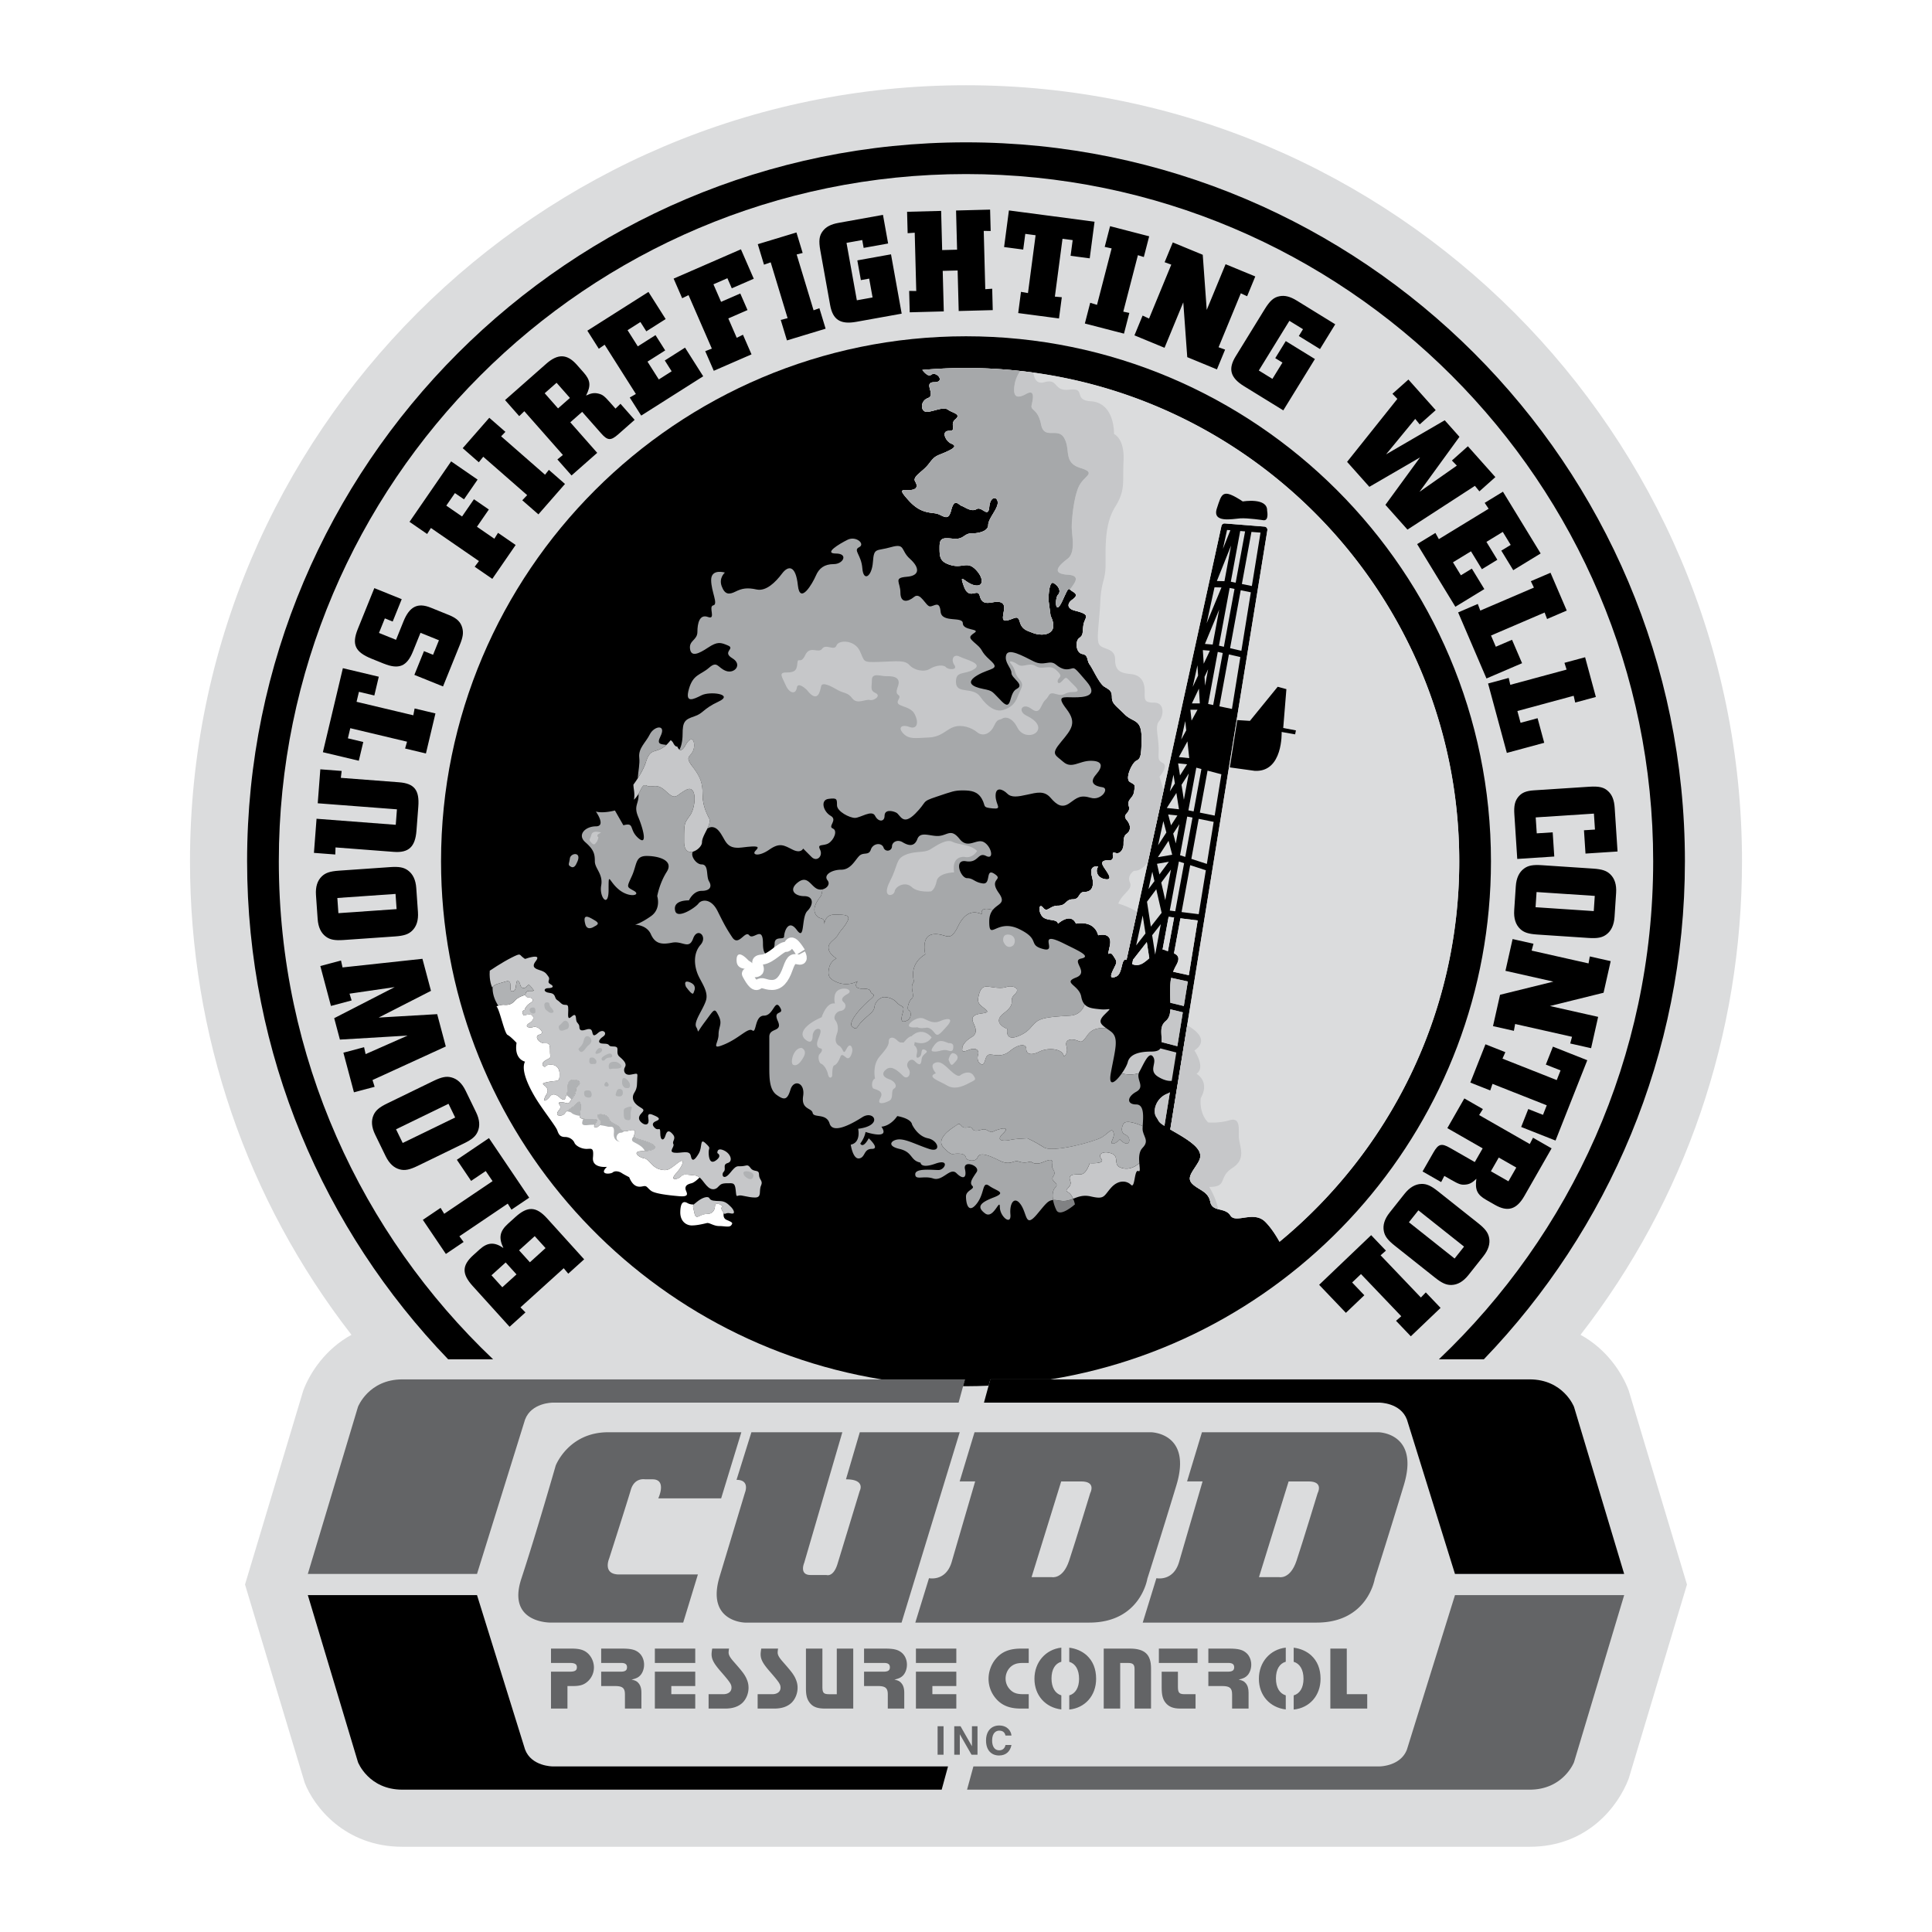
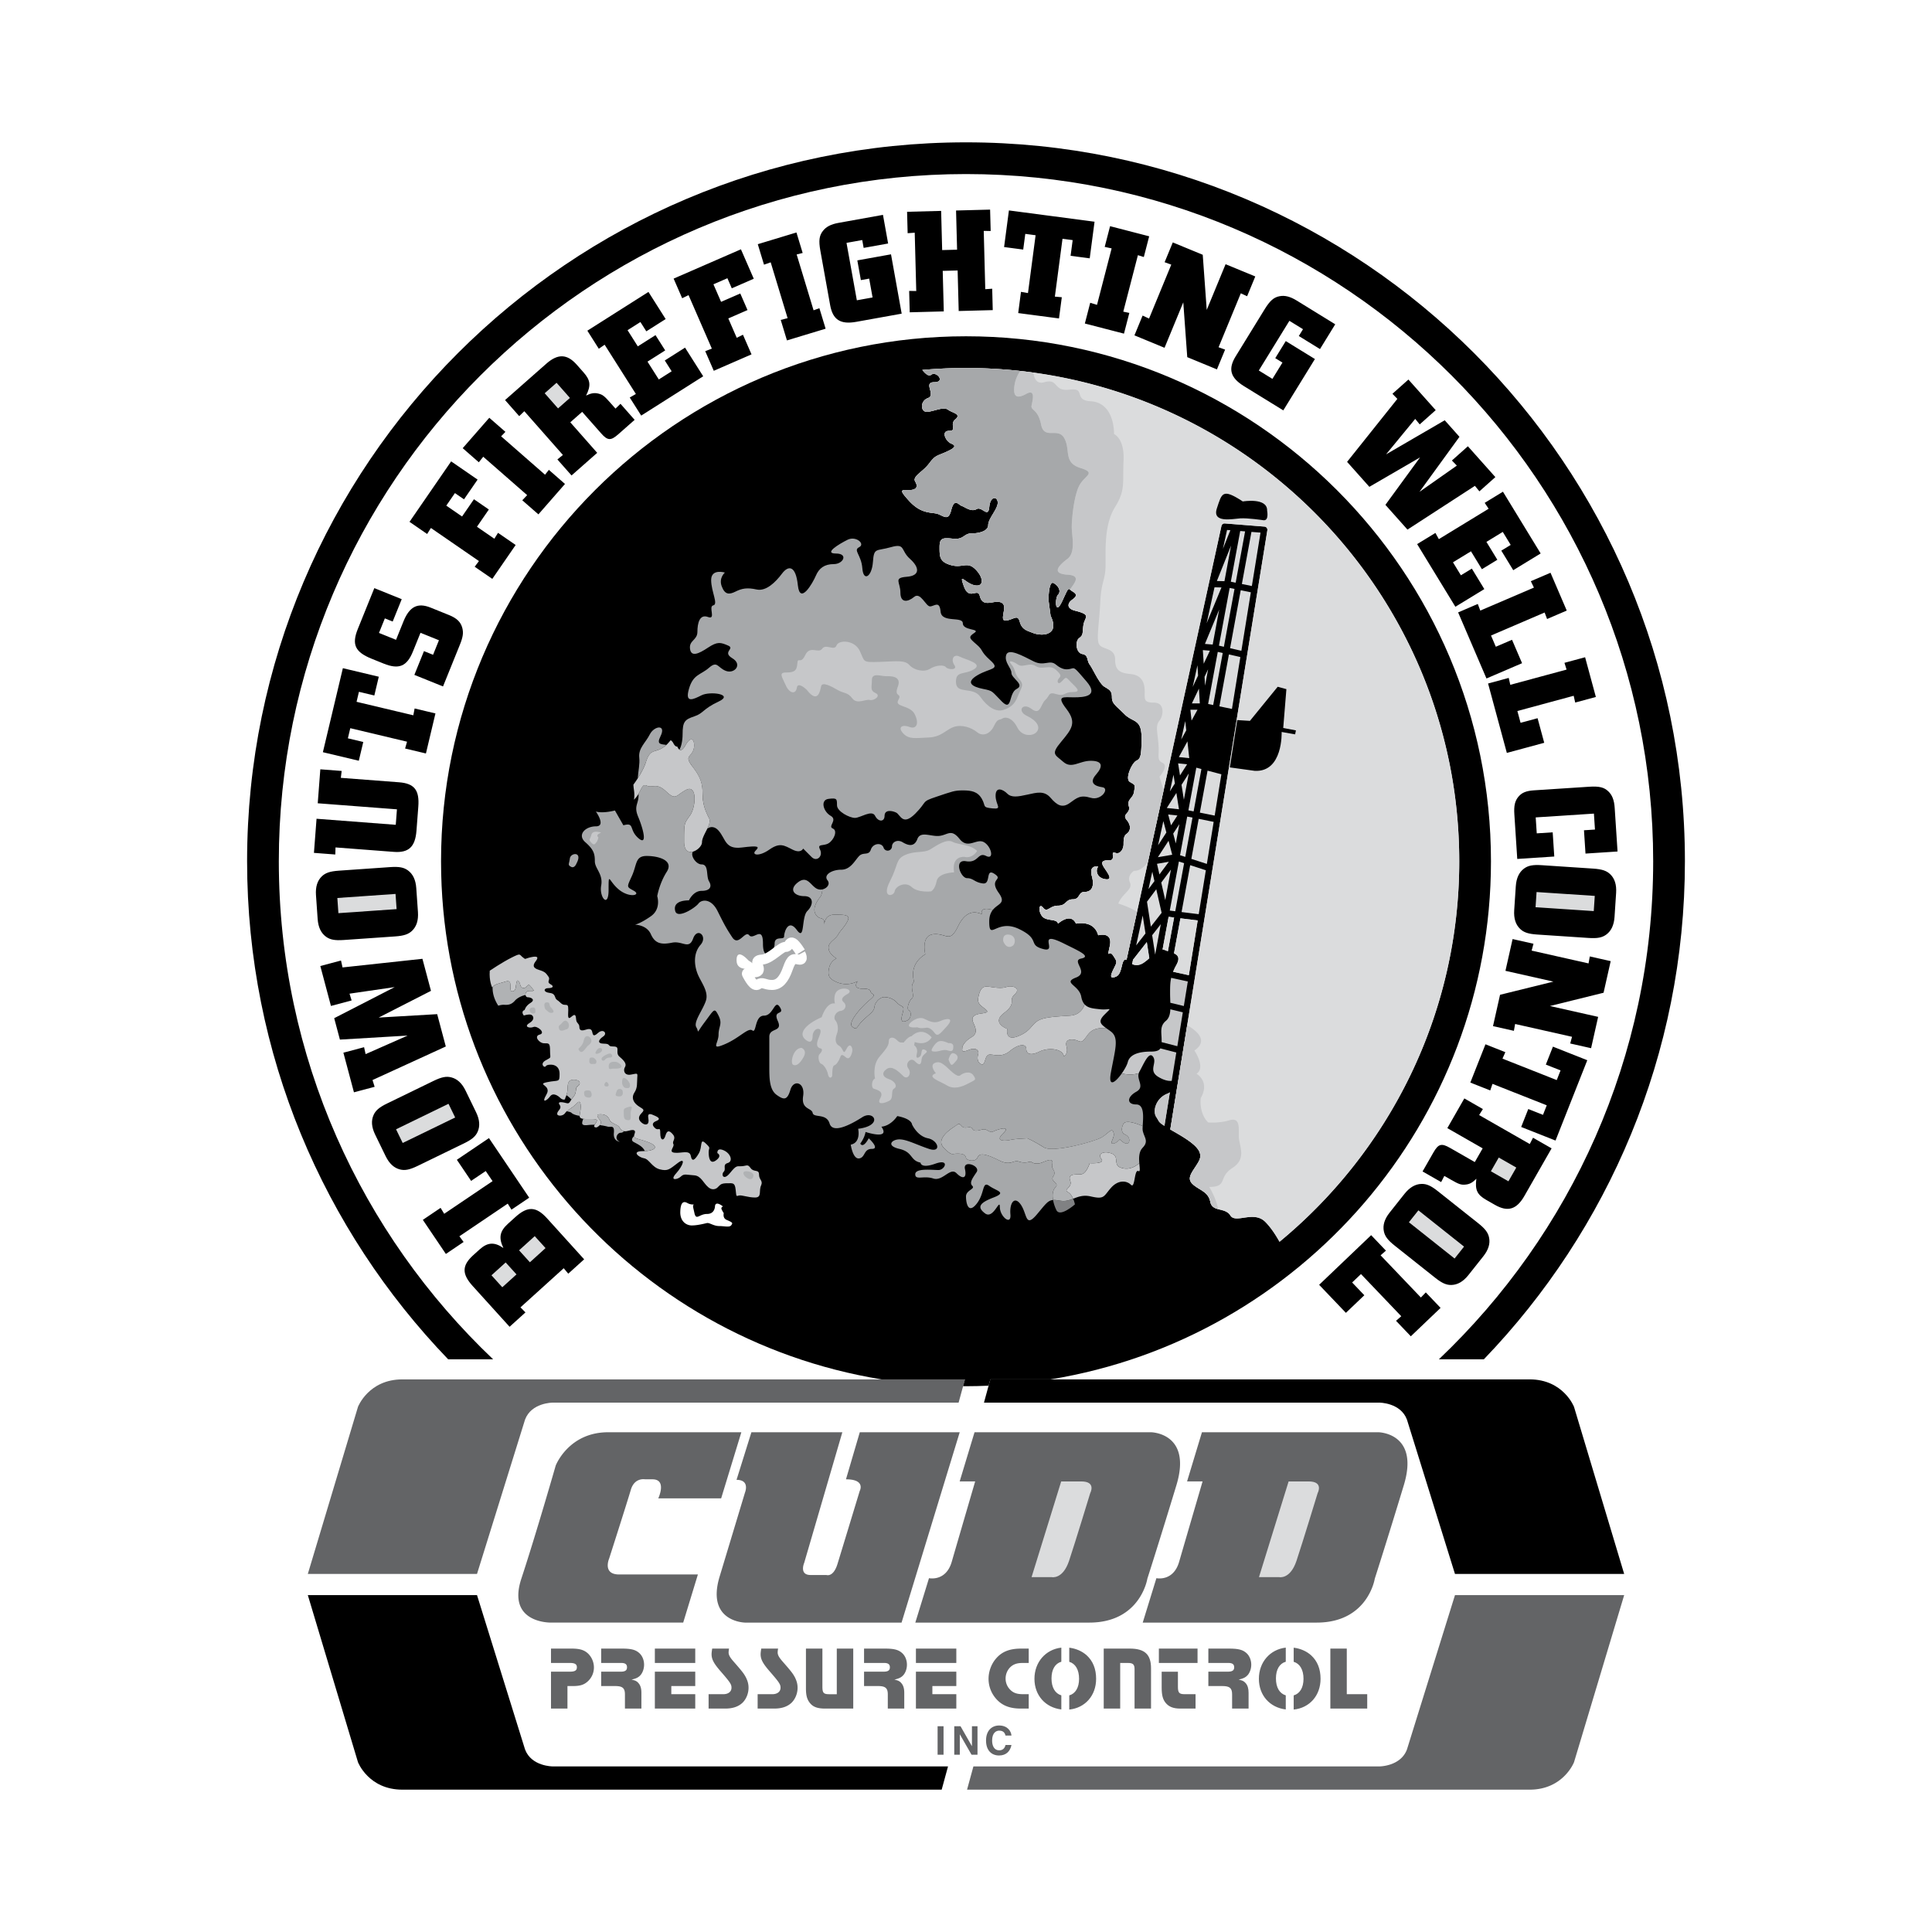
<svg xmlns="http://www.w3.org/2000/svg" width="2500" height="2500" viewBox="0 0 192.756 192.756">
  <path fill-rule="evenodd" clip-rule="evenodd" fill="#fff" d="M0 0h192.756v192.756H0V0z" />
-   <path d="M162.496 138.727c-.684-1.811-2.229-4.143-4.807-5.553 10.455-13.475 16.111-29.889 16.111-47.248 0-42.69-34.732-77.422-77.423-77.422-42.69 0-77.422 34.731-77.422 77.422 0 17.359 5.656 33.773 16.11 47.248-2.578 1.41-4.122 3.742-4.807 5.553l-5.813 19.361s5.843 19.449 5.952 19.77c.914 2.375 3.995 6.395 9.749 6.395h112.463c5.754 0 8.834-4.02 9.887-6.801l5.814-19.363-5.814-19.362z" fill-rule="evenodd" clip-rule="evenodd" fill="#dbdcdd" />
  <path d="M49.197 135.617c-13.159-12.5-21.379-30.152-21.379-49.691 0-37.804 30.756-68.56 68.56-68.56s68.56 30.756 68.56 68.56c0 19.539-8.221 37.191-21.379 49.691h4.486c12.412-12.9 20.059-30.418 20.059-49.691 0-39.549-32.176-71.725-71.726-71.725-39.549 0-71.725 32.176-71.725 71.725 0 19.273 7.646 36.791 20.059 49.691h4.485zM152.609 137.621H98.804l-.633 2.32h39.457s2.109 0 2.742 1.689l4.793 15.402h16.881l-5.004-16.67c.001.001-1.056-2.741-4.431-2.741z" fill-rule="evenodd" clip-rule="evenodd" />
  <path d="M140.371 174.547c-.633 1.688-2.742 1.688-2.742 1.688H97.117l-.634 2.32h56.126c3.375 0 4.432-2.742 4.432-2.742l5.004-16.67h-16.881l-4.793 15.404zM61.774 157.086c-1.688 0-1.002-1.582-1.002-1.582s1.793-5.592 2.163-6.857c.369-1.266 1.424-1.055 1.424-1.055h.738c1.477 0 .58 1.898.58 1.898h6.273l2.015-6.594H60.672c-3.95 0-5.229 3.322-5.229 3.322s-1.951 6.805-3.429 11.289c-1.477 4.484 2.961 4.379 2.961 4.379h13.188l1.466-4.801-7.855.001zM89.949 161.887H74.335s-3.91-.053-2.539-4.59c1.372-4.537 2.532-8.387 2.532-8.387s.527-1.266-.844-1.266l1.483-4.748h9.073l-3.805 13.029s-.527 1.213.633 1.213h1.583s.686.264 1.107-1.107 2.216-7.279 2.216-7.279.633-1.16-1.372-1.16l1.378-4.695h9.97l-5.801 18.99zM114.84 142.896H97.229l-1.483 4.906h1.546c-.553 1.895-1.882 6.445-2.337 8.018-.58 2.004-2.269 1.635-2.269 1.635l-1.365 4.432h17.355c5.115 0 5.795-4.379 5.795-4.379s1.318-4.113 2.902-9.336c1.582-5.223-2.533-5.276-2.533-5.276zM137.529 142.896h-17.611l-1.484 4.906h1.547c-.553 1.895-1.883 6.445-2.338 8.018-.58 2.004-2.268 1.635-2.268 1.635l-1.365 4.432h17.354c5.117 0 5.797-4.379 5.797-4.379s1.318-4.113 2.9-9.336c1.584-5.223-2.532-5.276-2.532-5.276zM57.013 164.48c.793 0 1.231.125 1.607.449.394.35.636.887.636 1.434a1.87 1.87 0 0 1-.636 1.408c-.376.332-.761.447-1.472.447h-.533v2.246h-1.642v-3.68h1.859c.524 0 .723-.117.723-.439 0-.305-.199-.432-.705-.432h-1.877v-1.434h2.04v.001zM62.037 164.48c.951 0 1.39.117 1.766.467.286.268.457.689.457 1.139 0 .395-.134.779-.348 1.031-.215.242-.439.35-.906.457.368.08.539.16.7.357.197.225.287.539.287.953v1.58H62.35v-1.41c0-.629-.233-.836-.978-.836H59.98v-1.434h1.939c.449 0 .638-.125.638-.439 0-.297-.179-.432-.575-.432H59.98v-1.434h2.057v.001zM69.365 168.219h-2.388v.812h2.388v1.434h-4.03v-3.68h4.03v1.434zM69.365 165.914h-4.03v-1.434h4.03v1.434zM72.738 164.48a2.296 2.296 0 0 0-.045.375c0 .262.125.494.511.934.842.961 1.012 1.186 1.209 1.553.188.377.269.684.269 1.051 0 .557-.224 1.113-.591 1.48-.412.395-.976.592-1.737.592h-1.657v-1.434h1.46c.501 0 .824-.252.824-.646 0-.342-.125-.531-1.083-1.635-.68-.781-.904-1.203-.904-1.705 0-.135.026-.342.062-.564h1.682v-.001zM77.631 164.48a2.393 2.393 0 0 0-.044.375c0 .262.125.494.51.934.842.961 1.012 1.186 1.209 1.553.188.377.269.684.269 1.051 0 .557-.224 1.113-.591 1.48-.412.395-.976.592-1.737.592H75.59v-1.434h1.46c.501 0 .824-.252.824-.646 0-.342-.125-.531-1.083-1.635-.681-.781-.904-1.203-.904-1.705 0-.135.027-.342.062-.564h1.682v-.001zM85.127 170.465h-2.796c-.755 0-1.195-.152-1.518-.547-.287-.35-.404-.754-.404-1.453v-3.984h1.642v3.797c0 .619.117.754.686.754h.749v-4.551h1.642v5.984h-.001zM88.263 164.48c.951 0 1.39.117 1.765.467.287.268.457.689.457 1.139 0 .395-.134.779-.348 1.031-.215.242-.439.35-.906.457.368.08.538.16.7.357.197.225.287.539.287.953v1.58h-1.642v-1.41c0-.629-.233-.836-.977-.836h-1.392v-1.434h1.939c.449 0 .638-.125.638-.439 0-.297-.18-.432-.575-.432h-2.002v-1.434h2.056v.001zM95.412 168.219h-2.389v.812h2.389v1.434h-4.03v-3.68h4.03v1.434zM95.412 165.914h-4.03v-1.434h4.03v1.434zM102.635 165.914h-.611c-.574 0-.941.135-1.256.449a1.601 1.601 0 0 0-.439 1.113c0 .404.152.781.422 1.068.332.359.699.486 1.346.486h.539v1.434h-.809c-1.113 0-1.902-.322-2.492-1.031a3 3 0 0 1-.707-1.939c0-.709.26-1.436.707-1.975.6-.725 1.371-1.039 2.555-1.039h.746v1.434h-.001z" fill-rule="evenodd" clip-rule="evenodd" fill="#636466" />
  <path d="M112.719 164.48c1.49 0 2.119.582 2.119 1.965v4.02h-1.643v-3.939c0-.459-.162-.611-.648-.611h-.785v4.551h-1.643v-5.984h2.6v-.002zM117.521 168.275c0 .621.125.756.701.756h1.059v1.434h-1.525c-.699 0-1.148-.18-1.471-.584-.277-.35-.385-.77-.385-1.523v-1.572h1.621v1.489zM119.479 165.914h-3.858v-1.434h3.858v1.434zM122.615 164.48c.951 0 1.389.117 1.766.467.285.268.457.689.457 1.139 0 .395-.135.779-.348 1.031-.217.242-.441.35-.906.457.367.08.537.16.699.357.197.225.287.539.287.953v1.58h-1.643v-1.41c0-.629-.232-.836-.977-.836h-1.393v-1.434h1.939c.449 0 .639-.125.639-.439 0-.297-.18-.432-.576-.432h-2.002v-1.434h2.058v.001zM134.369 169.031h2.039v1.434h-3.679v-5.985h1.64v4.551zM105.889 169.146c-.617-.182-.98-.785-.98-1.688 0-.9.363-1.494.98-1.666v-1.408c-1.564.178-2.682 1.447-2.682 3.109 0 1.654 1.094 2.869 2.682 3.059v-1.406zM108.42 165.152c-.461-.416-1.078-.682-1.74-.762v1.408c.615.182.979.787.979 1.695 0 .885-.367 1.482-.979 1.656v1.414c1.582-.16 2.68-1.396 2.68-3.07-.001-.985-.313-1.766-.94-2.341zM128.281 169.146c-.617-.182-.98-.785-.98-1.688 0-.9.363-1.494.98-1.666v-1.408c-1.564.178-2.682 1.447-2.682 3.109 0 1.654 1.094 2.869 2.682 3.059v-1.406zM130.812 165.152c-.461-.416-1.078-.682-1.74-.762v1.408c.615.182.979.787.979 1.695 0 .885-.367 1.482-.979 1.656v1.414c1.582-.16 2.68-1.396 2.68-3.07 0-.985-.314-1.766-.94-2.341zM94.138 175.07h-.594v-2.843h.594v2.843zM96.971 172.227h.554v2.843h-.594l-1.163-2.027h-.008v2.027h-.554v-2.843h.626l1.131 1.98h.008v-1.98zM100.32 173.158c-.047-.172-.139-.492-.631-.492-.285 0-.705.191-.705.994 0 .51.203.971.705.971.33 0 .559-.188.631-.535h.594c-.119.617-.523 1.049-1.236 1.049-.756 0-1.301-.512-1.301-1.492 0-.994.576-1.5 1.309-1.5.852 0 1.197.586 1.229 1.006h-.595v-.001zM46.709 137.621h-6.563c-3.376 0-4.431 2.742-4.431 2.742l-5.004 16.67h16.88l4.794-15.402c.633-1.689 2.743-1.689 2.743-1.689H95.64l.633-2.32H46.709v-.001z" fill-rule="evenodd" clip-rule="evenodd" fill="#636466" />
  <path d="M52.385 174.547l-4.794-15.404h-16.88l5.004 16.67s1.055 2.742 4.431 2.742h53.805l.633-2.32H55.127c0-.001-2.109-.001-2.742-1.688zM58.281 125.643l-3.694-4.082c-1.09-1.203-1.939-1.246-3.166-.137l-.736.666c-.825.748-.954 1.391-.462 2.426-.885-.619-1.579-.578-2.371.139l-.636.574c-1.138 1.029-1.147 1.871-.058 3.074l3.684 4.07 1.583-1.432-.497-.506 4.315-3.904.452.545 1.586-1.433zM51.029 120.689l-.371-.603-4.824 3.258.42.568-1.769 1.195-2.298-3.402 1.77-1.195.362.59 4.824-3.256-.682-1.01-1.459.984-1.421-2.107 3.203-2.162 4.014 5.945-1.769 1.195zM38.474 115.348c.362.744.841 1.182 1.431 1.328.496.127.968.031 1.767-.355l4.613-2.242c.798-.389 1.165-.699 1.372-1.168.248-.557.202-1.203-.16-1.945l-1.045-2.152c-.362-.744-.841-1.18-1.432-1.326-.496-.127-.968-.031-1.767.355l-4.612 2.242c-.798.387-1.165.699-1.372 1.168-.249.555-.202 1.201.159 1.945l1.046 2.15zM37.166 107.756l.211.676-2.064.548-1.053-3.953 2.064-.548.153.691 4.192-1.85-6.757.401-.569-2.137 6.037-3.102-4.509.657.211.675-2.064.549-1.06-3.982 2.063-.549.153.689 7.972-.861.852 3.197-5.22 2.666 5.839-.341.86 3.226-7.311 3.348zM31.692 91.689c.058.825.339 1.408.832 1.766.413.303.886.39 1.771.329l5.116-.356c.885-.062 1.342-.214 1.709-.571.438-.422.636-1.039.579-1.865l-.167-2.385c-.057-.825-.339-1.409-.832-1.767-.413-.303-.886-.391-1.771-.329l-5.116.356c-.885.062-1.342.214-1.709.571-.438.422-.636 1.04-.579 1.865l.167 2.386zM33.452 85.254l-2.13-.163.26-3.404 7.903.604.118-1.544-7.903-.604.259-3.389 2.129.163-.083.688 5.804.443c1.53.117 2.053.775 1.925 2.44l-.182 2.384c-.124 1.62-.774 2.234-2.274 2.119l-5.803-.443-.023.706zM40.417 74.68l.193-.681-5.662-1.347-.24 1.01 1.536.365-.446 1.873-3.584-.853 1.994-8.383 3.584.852-.445 1.873-1.536-.366-.237.996 5.662 1.346.131-.68 2.078.494-.95 3.995-2.078-.494zM41.342 67.333l.958-2.371.907.366.586-1.45-1.84-.744-.75 1.854c-.608 1.506-1.405 1.833-2.939 1.213l-1.186-.479c-1.659-.671-2.003-1.426-1.377-2.974l1.646-4.072 2.733 1.104-.902 2.231-.781-.315-.586 1.451 1.701.688.744-1.841c.598-1.479 1.415-1.895 2.711-1.371l1.84.744c.781.316 1.162.697 1.316 1.278.127.489.073.905-.237 1.672l-1.685 4.169-2.859-1.153zM47.359 56.543l.426-.565-4.793-3.301-.376.599-1.759-1.212 4.154-6.032 2.639 1.818-1.357 1.969-.904-.623-.862 1.251 1.573 1.084 1.186-1.722 1.486 1.024-1.186 1.721 1.735 1.195.367-.587 1.759 1.211-2.329 3.381-1.759-1.211zM52.108 49.913l.488-.513-4.382-3.831-.442.552-1.608-1.406 2.653-3.034 1.608 1.405-.428.445 4.381 3.831.383-.484 1.608 1.406-2.653 3.034-1.608-1.405zM57.023 47.437l2.561-2.257-2.686-3.046 1.185-1.044 1.89 2.144c.646.733.965.753 1.709.097l1.636-1.442-1.412-1.602-.499.48-.537-.609c-.567-.643-.75-.782-1.138-.881-.419-.111-.752-.058-1.258.188.5-1.002.438-1.528-.249-2.307l-.667-.756c-.975-1.106-1.9-1.132-3.062-.107l-4.106 3.62 1.412 1.602.51-.49 3.849 4.366-.55.445 1.412 1.599zM62.829 39.661l.613-.353-3.117-4.916-.581.404-1.144-1.803 6.097-3.867 1.716 2.706-1.931 1.224-.588-.927-1.283.813 1.022 1.614 1.766-1.12.967 1.524-1.766 1.12 1.128 1.778 1.282-.814-.684-1.079 2.02-1.281 1.812 2.858-6.186 3.922-1.143-1.803zM70.361 35.037l.66-.255-2.324-5.336-.636.309-.853-1.958 6.715-2.924 1.28 2.937-2.193.954-.438-1.006-1.393.607.763 1.751 1.916-.835.721 1.654-1.916.835.84 1.931.622-.304.854 1.958-3.765 1.639-.853-1.957zM77.895 31.919l.685-.176-1.688-5.57-.667.234-.62-2.044 3.857-1.169.62 2.044-.599.15 1.688 5.57.581-.208.62 2.044-3.858 1.169-.619-2.044zM89.96 31.294l-4.529.815c-1.584.285-2.344-.205-2.608-1.67l-.977-5.432c-.176-.977-.116-1.492.244-1.954.321-.425.81-.681 1.564-.816l4.44-.799.514 2.856-2.442.439-.141-.784-1.569.282 1.031 5.729 1.569-.283-.338-1.879-.829.149-.354-1.968 3.36-.605 1.065 5.92zM90.708 29.024l.707.011-.153-5.818-.706.049-.056-2.136 3.398-.089L94 24.95l1.489-.039-.103-3.909 3.397-.089.057 2.134-.692-.011.153 5.818.691-.048.055 2.135-3.397.089-.107-4.044-1.488.039.107 4.044-3.398.09-.056-2.135zM101.863 29.118l.698.122.761-5.77-1.029-.136-.207 1.566-1.908-.252.482-3.653 8.543 1.126-.482 3.653-1.909-.251.208-1.566-1.014-.134-.762 5.771.692.061-.28 2.117-4.07-.537.277-2.117zM108.771 30.209l.678.207 1.459-5.635-.691-.148.535-2.067 3.902 1.01-.535 2.068-.59-.185-1.459 5.635.604.126-.535 2.067-3.903-1.01.535-2.068zM113.998 31.485l.643.298 2.218-5.381-.664-.241.815-1.975 2.988 1.233.398 5.501 1.881-4.56 2.963 1.222-.814 1.974-.629-.292-2.219 5.381.651.236-.815 1.974-2.961-1.222-.396-5.467-1.871 4.533-3.002-1.24.814-1.974zM128.035 40.942l-3.92-2.413c-1.369-.844-1.609-1.716-.828-2.983l2.893-4.7c.521-.845.91-1.189 1.486-1.293.521-.102 1.057.033 1.709.435l3.842 2.366-1.521 2.472-2.113-1.301.417-.681-1.357-.836-3.051 4.956 1.357.836 1.002-1.626-.719-.441 1.049-1.703 2.908 1.79-3.154 5.122zM139.416 39.796l-.492-.508 1.594-1.421 2.722 3.054-1.595 1.421-.448-.548-2.91 3.539 5.854-3.402 1.47 1.651-3.99 5.491 3.729-2.619-.493-.508 1.594-1.421 2.742 3.076-1.593 1.421-.448-.548-6.728 4.365-2.201-2.47 3.457-4.734-5.059 2.937-2.221-2.492 5.016-6.284zM143.211 53.171l.342.619 4.968-3.033-.394-.587 1.822-1.113 3.762 6.162-2.734 1.669-1.192-1.951.938-.572-.791-1.297-1.631.995 1.09 1.785-1.541.941-1.09-1.785-1.797 1.097.791 1.296 1.092-.666 1.246 2.041-2.889 1.764-3.816-6.252 1.824-1.113zM147.439 60.257l.25.661 5.35-2.294-.307-.638 1.963-.842 1.619 3.773-1.962.842-.245-.648-5.349 2.296.48 1.119 1.617-.693 1.002 2.335-3.552 1.524-2.828-6.592 1.962-.843zM150.525 67.635l.157.69 5.617-1.52-.213-.675 2.06-.557 1.073 3.963-2.061.558-.152-.676-5.617 1.52.318 1.176 1.697-.459.664 2.453-3.73 1.01-1.873-6.925 2.06-.558zM151.377 85.697l-.289-4.442c-.057-.855.049-1.345.412-1.775.336-.399.775-.578 1.541-.628l5.508-.359c.99-.065 1.496.053 1.914.462.387.367.586.881.635 1.646l.285 4.353-3.197.208-.152-2.326 1.096-.071-.104-1.591-5.809.379.105 1.591 1.59-.104.158 2.416-3.693.241zM161.24 89.088c.055-.825-.145-1.441-.584-1.862-.369-.356-.826-.507-1.711-.566l-5.117-.34c-.887-.059-1.359.031-1.771.334-.49.359-.771.944-.826 1.77l-.158 2.386c-.055.825.146 1.441.586 1.863.367.356.824.507 1.711.566l5.117.34c.885.059 1.357-.031 1.77-.335.492-.359.771-.944.826-1.77l.157-2.386zM152.996 94.159l-.185.683 5.679 1.278.125-.696 2.084.469-.711 3.154-5.353 1.324 4.812 1.082-.703 3.125-2.084-.469.182-.668-5.678-1.277-.123.682-2.084-.469.703-3.127 5.322-1.314-4.783-1.077.713-3.169 2.084.469zM150.189 104.975l-.287.646 5.414 2.139.381-.965-1.468-.58.707-1.791 3.427 1.355-3.168 8.014-3.427-1.355.709-1.79 1.468.581.375-.952-5.414-2.14-.224.656-1.987-.785 1.51-3.819 1.984.786zM146.096 109.59l-1.695 2.963 3.525 2.018-.785 1.369-2.48-1.418c-.848-.484-1.156-.4-1.648.461l-1.084 1.893 1.855 1.061.316-.615.705.402c.744.426.963.498 1.361.467.434-.029.732-.188 1.131-.584-.15 1.111.08 1.588.98 2.104l.875.5c1.279.732 2.164.459 2.934-.887l2.717-4.752-1.854-1.061-.324.629-5.053-2.891.377-.598-1.853-1.061zM147.988 125.344c.516-.648.701-1.27.578-1.865-.1-.502-.391-.887-1.084-1.438l-4.018-3.189c-.693-.553-1.135-.748-1.646-.732-.607.016-1.17.338-1.686.984l-1.486 1.873c-.516.648-.701 1.27-.578 1.865.1.502.391.887 1.086 1.438l4.016 3.189c.695.553 1.135.748 1.646.732.607-.016 1.17-.338 1.686-.984l1.486-1.873zM138.275 124.777l-.533.465 4.02 4.211.49-.51 1.475 1.545-2.969 2.834-1.475-1.545.522-.455-4.02-4.209-.881.84 1.215 1.274-1.838 1.755-2.67-2.796 5.19-4.954 1.474 1.545z" fill-rule="evenodd" clip-rule="evenodd" />
  <path d="M108.773 148.963s-1.477 4.854-2.109 6.752-1.74 1.635-1.74 1.635h-2.004l2.955-9.547h2.002c1.529 0 .896 1.16.896 1.16zM131.463 148.963s-1.477 4.854-2.109 6.752-1.74 1.635-1.74 1.635h-2.006l2.957-9.547h2.002c1.529 0 .896 1.16.896 1.16zM54.429 124.523l-1.561 1.415-1.08-1.194 1.562-1.414 1.079 1.193zM51.53 127.148l-1.416 1.282-1.08-1.194 1.416-1.281 1.08 1.193zM44.748 110.125l.664 1.367-5.235 2.543-.664-1.365 5.235-2.545zM39.463 89.187l.106 1.516-5.807.404-.105-1.515 5.806-.405zM55.676 40.746l-1.333-1.512 1.185-1.044 1.332 1.512-1.184 1.044zM153.203 90.514l.1-1.515 5.808.385-.101 1.516-5.807-.386zM149.531 115.488l1.75 1-.785 1.371-1.75-1 .785-1.371zM140.566 121.945l.946-1.189 4.556 3.619-.943 1.189-4.559-3.619z" fill-rule="evenodd" clip-rule="evenodd" fill="#dbdcdd" />
  <path d="M98.805 137.621h5.998c24.889-4.041 43.951-25.682 43.951-51.695 0-28.88-23.496-52.375-52.376-52.375S44.003 57.047 44.003 85.926c0 26.013 19.062 47.654 43.951 51.695h8.319l-.185.678c.097 0 .193.004.29.004.755 0 1.507-.021 2.255-.053l.172-.629z" fill-rule="evenodd" clip-rule="evenodd" />
  <path d="M49.101 98.508s-.317-.633-.238-1.662c0 0 1.227-.83 2.176-1.306.949-.475.751-.316 1.107-.04s.119.158.831 0 .751.04.475.396-.356.672.316.87c.673.199.712.357.95.674s-.237.514.198.752c.435.236.198.395-.237.395-.436 0-.515.396.158.475.672.08.435.516.752.713.316.197.435.475.751.475s.356.039.356.514-.119 1.068.316.674c.436-.396.436-.041.475.316.04.355.317.355.317.711 0 .357.237.396.593.277s.594-.119.673.158.079.633.593.158.989.039.514.355c-.475.318-.633.713.079.713s.316.277.871.277c.554 0 .475.158.475.553 0 .396.237.475.435.674.198.197.514.514.317.83-.198.316-.08.871.593.752.672-.119.672-.197.633.316-.039.514.04.988-.277 1.463-.316.477-.158.951.316 1.307.475.355.792.355.396.752-.396.395-.316.711.04.988s.752.199.633-.436c-.119-.633.237-.475.672-.275.436.197.515.355.119.514-.396.158-.475.396-.119.713.356.316.515-.238.515.514s.355.791.514.236c.158-.553.396-.553.751-.117.356.434-.118.672.04.949s-.554.791.119.869c.672.08 1.503-.316 1.622.316.119.635.396.436.792-.236.396-.672.079-1.582.672-1.029.594.555.317.396.317.91s.119 1.266.751.791.119-.711.119-.711-.079-.594.633-.277c.712.316.949 1.107.396 1.266s-.119.594-.396.871-.04.949.633.117c.673-.83.673-.633 1.187-.672.515-.039.554-.236.871.197.316.436.831.08.831.635 0 .553.436.592.198 1.107-.237.514.119 1.186-.594 1.186-.712 0-1.345-.277-1.622-.197-.276.08-.237.119-.316-.594-.079-.711-.277-.633-.831-.633-.554 0-.672.119-.831.277l-.158.158s-.396.396-.91-.039c-.515-.436-.712-1.148-1.424-1.188-.712-.039-.989-.197-1.306.119-.317.316-1.187.475-.475-.316.712-.791.989-1.662.158-1.029s-.989.83-1.78.633c-.792-.197-1.068-1.027-1.583-1.107-.515-.08-1.306-.713-.119-.713s1.702-.434.594-.869-1.622-.316-1.424-.832c.198-.514-.237-.434-.672-.316-.435.119-.633-.039-.831-.355-.198-.316-.831-.355-.989-.752-.158-.395-.475-.553-.91-.553s-.356.197-.04.592c.316.396-.316.713-.316.713s-.475.08-.158-.355.198-.475-.515-.475c-.712 0-1.147.039-1.028-.475.119-.516.198-1.623-.277-1.107-.475.514-.989.672-1.187.988-.198.316-.831.355-.791.039.039-.316.514-.475.237-.871-.277-.395.396-.236.712-.156.316.078.277-.16.673-.635s.119-.869.435-1.068c.317-.197.277-.633-.396-.633-.672 0-.593.516-.633 1.029s-.237.752-.237.871c0 .117-.277.117-.475-.08-.198-.197-.712-.594-1.029-.158s-.91.752-.356-.197c.554-.949-1.068-.99.079-1.227 1.147-.238 1.227.078 1.227-.83 0-.91-.792-.91-.792-.91s-.475-.041-.593.158c-.119.197-.633-.238 0-.594.633-.357.435-.158.435-.949 0-.793-.119-.752-.593-.752-.475 0-1.068-.713-.436-.871.633-.158-.237-.91-.633-.752s-.989-.039-.396-.395c.594-.357.396-.752.158-.832-.237-.078-.712.08-.712.08s-.356-.396.079-.555c0 0 .079-.395.593-.711s.04-.555-.277-.555-.356-.633.158-.633.514.039.237-.316-.316-.355-.515-.119c-.197.238-.554.199-.633-.158-.079-.355-.316-.711-.396-.158-.079.555-.079.791-.435.791s.158-1.227-.593-.988c-.749.234-1.066.234-1.382.592z" fill-rule="evenodd" clip-rule="evenodd" fill="#c6c7c9" />
-   <path d="M69 118.051c.233-.059.554-.332.795-.568a.952.952 0 0 0-.557-.223c-.712-.039-.989-.197-1.306.119-.317.316-1.187.475-.475-.316.712-.791.989-1.662.158-1.029s-.989.83-1.78.633c-.792-.197-1.068-1.027-1.583-1.107-.515-.08-1.306-.713-.119-.713s1.702-.434.594-.869-1.622-.316-1.424-.832c.198-.514-.237-.434-.672-.316-.435.119-.633-.039-.831-.355-.198-.316-.831-.355-.989-.752-.158-.395-.475-.553-.91-.553s-.356.197-.04.592c.316.396-.316.713-.316.713s-.475.08-.158-.355.198-.475-.515-.475c-.712 0-1.147.039-1.028-.475.119-.516.198-1.623-.277-1.107-.475.514-.989.672-1.187.988-.198.316-.831.355-.791.039.039-.316.514-.475.237-.871-.277-.395.396-.236.712-.156.316.078.277-.16.673-.635s.119-.869.435-1.068c.317-.197.277-.633-.396-.633-.672 0-.593.516-.633 1.029s-.237.752-.237.871c0 .117-.277.117-.475-.08-.198-.197-.712-.594-1.029-.158s-.91.752-.356-.197c.554-.949-1.068-.99.079-1.227 1.147-.238 1.227.078 1.227-.83 0-.91-.792-.91-.792-.91s-.475-.041-.593.158c-.119.197-.633-.238 0-.594.633-.357.435-.158.435-.949 0-.793-.119-.752-.593-.752-.475 0-1.068-.713-.436-.871.633-.158-.237-.91-.633-.752s-.989-.039-.396-.395c.594-.357.396-.752.158-.832-.237-.078-.712.08-.712.08s-.356-.396.079-.555c0 0 .079-.395.593-.711s.04-.555-.277-.555c-.13 0-.209-.107-.227-.232-.481.105-.868.348-1.053.562-.343.395-.659.447-1.055.422-.396-.027-.791.158-.791.158.316.291.791 2.689 1.108 2.848.316.158.896.791.896.791-.264 1.662.844 1.873.844 1.873-.501.949.633 3.008 1.345 4.088.712 1.082 1.741 2.4 1.873 2.77s.264.66.765.66.845.316.95.58.606.58 1.134.607c.527.025.818-.238.712.869-.105 1.107 1.398.924 1.398.924-.871.818.369.738.58.553.211-.184.633-.105.87.053.238.16.765.424.765.424.475 1.186 1.134.949 1.451.896.316-.053.343.158.712.447.369.291 1.609.449 2.822.555 1.213.105.659-.422.633-.738s.188-.451.609-.556z" fill-rule="evenodd" clip-rule="evenodd" fill="#fff" />
-   <path d="M72.917 120.404c-.237-.217-.495-.553-1.068-.572s-.93-.02-1.068-.277c-.138-.258-.712-.08-1.226.336s-.455.277-.277 1.107c.178.832.475.119 1.266.119s.791-.771.791-.771c.06-.594.792.02.792.02-.218.139-.198.197.02.574.218.375.158-.02.751.119.593.138.257-.436.019-.655z" fill-rule="evenodd" clip-rule="evenodd" fill="#c6c7c9" />
  <path d="M72.502 121.711c-.32-.139-.34-.432-.292-.674a.667.667 0 0 1-.064-.098c-.218-.377-.237-.436-.02-.574 0 0-.732-.613-.792-.02 0 0 0 .771-.791.771s-1.088.713-1.266-.119c-.121-.562-.187-.682-.056-.828a1.113 1.113 0 0 1-.637-.141c-.416-.238-.692-.039-.712.891-.02.93.594 1.344 1.147 1.344.554 0 1.246-.178 1.503-.236.257-.061.672.297 1.227.297.554 0 1.028.158 1.207-.08.179-.236.139-.277-.454-.533z" fill-rule="evenodd" clip-rule="evenodd" fill="#fff" />
  <path fill-rule="evenodd" clip-rule="evenodd" fill="#dbdcdd" d="M124.898 58.469l-.996-.205.955-5.196.905.072-.864 5.329zM123.852 64.93l-1.127-.259 1.062-5.784 1.01.208-.945 5.835zM122.912 70.732l-1.254-.261.951-5.177 1.141.262-.838 5.176zM121.189 81.372l-1.48-.296.77-4.188 1.378.362-.668 4.122zM120.408 86.193l-1.547-.503.733-3.992 1.494.299-.68 4.196zM115.521 85.524l1.065-1.638.365 1.392-1.43.246zM116.617 85.978l-.941 1.264-.242-1.06 1.183-.204zM117.051 83.169l.615-.947-.357 1.926-.258-.979zM122.164 57.985l-.756-.018 1.416-3.537-.66 3.555zM120.99 64.308l-.773-.064 1.422-3.433-.649 3.497zM120.711 64.92l-.617 1.302-.086-1.361.703.059zM120.533 66.771l-.303 1.637-.054-.882.357-.755zM119.707 70.181h-.793l.701-1.474.092 1.474zM119.473 70.813l-.59 1.079-.117-1.079h.707zM118.65 75.641l-1.035-.108.856-1.566.179 1.674zM118.436 76.255l-.706 1.107-.189-1.2.895.093zM118.604 77.168l-.487 2.625-.236-1.488.723-1.137zM117.627 80.741l-1.215-.127.955-1.503.26 1.63zM117.471 81.361l-.637.981-.283-1.077.92.096zM119.355 76.592l.51.134-.777 4.226-.522-.105.789-4.255zM120.535 70.236l.963-5.197.494.113-.953 5.189-.504-.105zM121.615 64.416l1.069-5.757.484.1-1.061 5.77-.492-.113zM122.799 58.036l.937-5.057.487.038-.94 5.119-.484-.1zM122.01 54.761l.412-1.887.332.026-.744 1.861zM121.172 58.594l.693.017-1.478 3.572.785-3.589zM119.533 67.403l-.535 1.127.471-2.154.064 1.027zM118.252 71.943l.1.922-.504.919.404-1.841zM117.08 77.297l.139.87-.502.788.363-1.658zM116.068 81.92l.301 1.139-.828 1.273.527-2.412zM114.965 86.97l.213.939-.594.796.381-1.735zM114.436 89.965l.925-1.244.535 2.351-1.076 1.378-.384-2.485zM116.258 89.81l-.399-1.756.965-1.297-.566 3.053zM118.449 81.469l.526.105-.721 3.919-.52-.168.715-3.856zM113.355 94.322l.653-2.979.277 1.79-.93 1.189zM114.951 93.308l.863-1.103-.562 3.034-.301-1.931zM116.709 90.849l.91-4.897.52.169-.883 4.796-.547-.068zM117.885 90.996l.861-4.677 1.561.507-.711 4.383-1.711-.213zM112.949 96.184c.277.133.674.189 1.152-.129a4.71 4.71 0 0 0 .564-.453l-.248-1.61-1.332 1.705c-.012.013-.025.02-.037.031l-.099.456z" />
-   <path d="M118.51 97.922l-1.66-.363c-.105.467-.109.916-.109 1.555 0 .322.016.637.025.934l1.346.324.398-2.45zM117.463 104.379l.547-3.381-1.244-.299c-.023.484-.127.889-.449 1.158-.633.527-.422 1.16-.422 1.898v.219l1.568.405z" fill-rule="evenodd" clip-rule="evenodd" fill="#c6c7c9" />
  <path d="M96.377 36.715c-1.468 0-2.921.069-4.357.195.304.382.642.673.876.486.528-.422 1.477.738.316.738s.211 1.266-.633 1.583c-.844.317-.738 1.477 0 1.372.739-.105 1.583-.527 2.005-.211s1.372.422.738.95c-.633.527.211 1.16-.633 1.16s-.316 1.055.211 1.267c.527.21.422.422-.527.844s-1.055.316-1.688 1.16c-.633.844-1.688 1.266-1.371 1.793.316.528.105.844-.633.844-.739 0-1.055-.105 0 1.055 1.055 1.161 1.898 1.161 2.638 1.267.738.105 1.266.949 1.582-.317s.738-.527 1.055-.422c.316.105.95.633 1.478.316.527-.316 1.16.95 1.266-.211s.844-1.055.844-.422-.949 1.583-.949 2.215-.949.844-1.688.844-.739.633-1.794.528c-1.055-.105-1.372-.105-1.372.844 0 .95 0 1.477 1.161 1.794 1.161.316 1.582-.422 2.427.422.844.844.844 1.793-.105 1.583-.95-.211-1.583-1.372-1.056.105.527 1.477 1.372.105 1.583.949.211.844.738.739 1.371.633.633-.106 1.16 0 1.055.738-.105.739-.316 1.266.422 1.055s.949-.527 1.16.211.738.844 1.268 1.055c.527.211 1.477.317 1.898-.21.422-.528-.105-1.477-.105-1.477l-.211-1.583s0-2.004.527-1.688c.527.317.738.844.422 1.161s-.316 2.216.422.633c.738-1.582.527-1.266 1.055-.949s.316.527-.105.844c-.422.317-.527.844.316 1.055 1.74.435.949.633.844 1.477s0 .949-.422 1.266c-.422.316-.316 1.477.316 1.583s.422.633.738 1.055c.316.422.949 1.899 1.479 2.216.527.316.738.422.738 1.055s.422.844 1.266 1.688c.844.844 1.688.422 1.688 2.321s-.105 2.11-.527 2.321-1.16 1.794-.633 2.11c.527.317.527.211.422.95s-.738.738-.527 1.477-.738.739-.211 1.372.316 1.16 0 1.371c-.316.211-.316.633-.316 1.056 0 .422-.316 1.055-.844.844s.105.738-.527.738-.951.105-.633.633c.316.527 1.055 1.372.211 1.266s-1.057-.844-.738-1.266c0 0-.951-.211-.635.949s-.105 1.583-.738 1.583-.422.738-1.16.738-.633.633-1.477.633-1.055.738-1.477.211-.527.316-.105.844c.422.527 1.477.211 1.582.738 0 0 1.266-1.161 1.793 0 0 0 1.793-.422 2.217 1.16 0 0 1.477-.421 1.16 1.055-.316 1.477-.105.317.316.95s.422.633.105 1.266c-.316.633-.527 1.16.211.844.691-.297.457-1.888 1.031-1.655l9.473-43.302a.316.316 0 0 1 .334-.248l3.957.316a.316.316 0 0 1 .287.366l-9.682 59.781c.174.102.375.219.613.355 2.004 1.162 2.742 1.9 2.215 2.85s-1.266 1.582-.633 2.215 1.582.738 1.793 1.793c.211 1.057 1.477.527 2.004 1.373.529.844 2.322-.527 3.482.633.572.572 1.066 1.348 1.422 1.988 10.945-9.033 17.932-22.697 17.932-37.964-.002-27.137-22.076-49.214-49.213-49.214z" fill-rule="evenodd" clip-rule="evenodd" fill="#dbdcdd" />
  <path d="M119.494 91.835l-1.723-.215-.643 3.496c.396.18.621.458.244 1.15a6.226 6.226 0 0 0-.33.688l1.568.342.884-5.461zM115.988 94.731a.74.74 0 0 1 .223.057c.102.042.207.08.312.114l.617-3.362-.547-.069-.605 3.26zM112.949 96.184c.277.133.674.189 1.152-.129a4.71 4.71 0 0 0 .564-.453l-.248-1.61-1.332 1.705c-.012.013-.025.02-.037.031l-.099.456z" fill-rule="evenodd" clip-rule="evenodd" fill="#dbdcdd" />
  <path d="M113.613 107.078a.817.817 0 0 1 .066-.158c.422-.738.949-2.109 1.371-1.477s-.527 1.371.527 2.006c.631.377 1.072.416 1.326.387l.457-2.828-1.59-.41c-.127.207-.391.318-.932.318-1.055 0-2.109.211-2.32 1.055-.068.273-.312.723-.6 1.127.4.097 1.043.181 1.695-.02zM116.74 99.113c0 .322.016.637.025.934l1.346.324.398-2.449-1.66-.363c-.105.466-.109.916-.109 1.554zM115.895 103.756v.219l1.568.404.547-3.381-1.244-.299c-.023.484-.127.889-.449 1.158-.633.528-.422 1.161-.422 1.899z" fill-rule="evenodd" clip-rule="evenodd" fill="#c6c7c9" />
  <path d="M119.494 91.835l-1.723-.215-.643 3.496c.396.18.621.458.244 1.15a6.226 6.226 0 0 0-.33.688l1.568.342.884-5.461zM115.988 94.731a.74.74 0 0 1 .223.057c.102.042.207.08.312.114l.617-3.362-.547-.069-.605 3.26z" fill-rule="evenodd" clip-rule="evenodd" fill="#dbdcdd" />
  <path d="M96.377 36.715c-1.468 0-2.921.069-4.357.195.304.382.642.673.876.486.528-.422 1.477.738.316.738s.211 1.266-.633 1.583c-.844.317-.738 1.477 0 1.372.739-.105 1.583-.527 2.005-.211s1.372.422.738.95c-.633.527.211 1.16-.633 1.16s-.316 1.055.211 1.267c.527.21.422.422-.527.844s-1.055.316-1.688 1.16c-.633.844-1.688 1.266-1.371 1.793.316.528.105.844-.633.844-.739 0-1.055-.105 0 1.055 1.055 1.161 1.898 1.161 2.638 1.267.738.105 1.266.949 1.582-.317s.738-.527 1.055-.422c.316.105.95.633 1.478.316.527-.316 1.16.95 1.266-.211s.844-1.055.844-.422-.949 1.583-.949 2.215-.949.844-1.688.844-.739.633-1.794.528c-1.055-.105-1.372-.105-1.372.844 0 .95 0 1.477 1.161 1.794 1.161.316 1.582-.422 2.427.422.844.844.844 1.793-.105 1.583-.95-.211-1.583-1.372-1.056.105.527 1.477 1.372.105 1.583.949.211.844.738.739 1.371.633.633-.106 1.16 0 1.055.738-.105.739-.316 1.266.422 1.055s.949-.527 1.16.211.738.844 1.268 1.055c.527.211 1.477.317 1.898-.21.422-.528-.105-1.477-.105-1.477l-.211-1.583s0-2.004.527-1.688c.527.317.738.844.422 1.161s-.316 2.216.422.633c.738-1.582.527-1.266 1.055-.949s.316.527-.105.844c-.422.317-.527.844.316 1.055 1.74.435.949.633.844 1.477s0 .949-.422 1.266c-.422.316-.316 1.477.316 1.583s.422.633.738 1.055c.316.422.949 1.899 1.479 2.216.527.316.738.422.738 1.055s.422.844 1.266 1.688c.844.844 1.688.422 1.688 2.321s-.105 2.11-.527 2.321-1.16 1.794-.633 2.11c.527.317.527.211.422.95s-.738.738-.527 1.477-.738.739-.211 1.372.316 1.16 0 1.371c-.316.211-.316.633-.316 1.056 0 .422-.316 1.055-.844.844s.105.738-.527.738-.951.105-.633.633c.316.527 1.055 1.372.211 1.266s-1.057-.844-.738-1.266c0 0-.951-.211-.635.949s-.105 1.583-.738 1.583-.422.738-1.16.738-.633.633-1.477.633-1.055.738-1.477.211-.527.316-.105.844c.422.527 1.477.211 1.582.738 0 0 1.266-1.161 1.793 0 0 0 1.793-.422 2.217 1.16 0 0 1.477-.421 1.16 1.055-.316 1.477-.105.317.316.95s.422.633.105 1.266c-.316.633-.527 1.16.211.844.691-.297.457-1.888 1.031-1.655l9.473-43.302a.316.316 0 0 1 .334-.248l3.957.316a.316.316 0 0 1 .287.366l-9.682 59.781c.174.102.375.219.613.355 2.004 1.162 2.742 1.9 2.215 2.85s-1.266 1.582-.633 2.215 1.582.738 1.793 1.793c.211 1.057 1.477.527 2.004 1.373.529.844 2.322-.527 3.482.633.572.572 1.066 1.348 1.422 1.988 10.945-9.033 17.932-22.697 17.932-37.964-.002-27.137-22.076-49.214-49.213-49.214z" fill-rule="evenodd" clip-rule="evenodd" fill="#dbdcdd" />
  <path d="M100.357 36.879c.477.039.953.083 1.428.135-.246.379-.473.839-.555 1.332-.211 1.266.211 1.477 1.16.949.951-.527.635.633.529 1.161-.107.527.633.316.949 1.899s1.688.211 2.32 1.372-.105 2.426 1.582 2.954c1.689.527.422.738-.105 1.793s-.738 3.271-.738 4.114.422 2.532-.422 3.165-1.688 1.477 0 1.583c1.389.087.707.815.246 1.482.066.049.15.127.281.206.527.316.316.527-.105.844-.422.317-.527.844.316 1.055 1.74.435.949.633.844 1.477s0 .949-.422 1.266c-.422.316-.316 1.477.316 1.583s.422.633.738 1.055c.316.422.949 1.899 1.479 2.216.527.316.738.422.738 1.055s.422.844 1.266 1.688c.844.844 1.688.422 1.688 2.321s-.105 2.11-.527 2.321-1.16 1.794-.633 2.11c.527.317.527.211.422.95s-.738.738-.527 1.477-.738.739-.211 1.372.316 1.16 0 1.371c-.316.211-.316.633-.316 1.056 0 .422-.316 1.055-.844.844s.105.738-.527.738-.951.105-.633.633c.316.527 1.055 1.372.211 1.266s-1.057-.844-.738-1.266c0 0-.951-.211-.635.949s-.105 1.583-.738 1.583-.422.738-1.16.738-.633.633-1.477.633-1.055.738-1.477.211-.527.316-.105.844c.422.527 1.477.211 1.582.738 0 0 1.266-1.161 1.793 0 0 0 1.793-.422 2.217 1.16 0 0 1.477-.421 1.16 1.055-.316 1.477-.105.317.316.95s.422.633.105 1.266c-.316.633-.527 1.16.211.844.691-.297.457-1.888 1.031-1.655l1.053-4.806a8.54 8.54 0 0 0-1.873-.818c.422-1.055 1.477-1.372 1.16-2.11-.316-.738.422-1.16.422-1.16.486.026.945-.31 1.365-.831l1.576-7.206-.41-1.354s.951-1.055.316-1.372c-.633-.316-.316-.633-.422-1.898-.105-1.266-.316-1.794.105-2.321s.527-1.793-.527-1.793-.949-.317-.949-1.161c0-.844-.316-1.583-1.371-1.688s-1.582-.317-1.582-1.477c0-1.161-1.266-.949-1.584-1.477-.316-.528 0-2.005.105-4.22s.529-2.11.529-3.798-.105-4.009.949-5.697.738-2.427.844-4.642-.949-2.638-.949-2.638c0-1.371-.527-3.165-2.322-3.27-1.793-.106-.422-1.372-2.109-1.161s-1.055-1.16-2.531-.739c-.742.212-1.006-.348-1.082-.958a48.516 48.516 0 0 0-2.746-.3v.002zM117.373 113.039c2.004 1.162 2.742 1.9 2.215 2.85s-1.266 1.582-.633 2.215 1.582.738 1.793 1.793c.098.486.418.637.787.738-.223-1.164-.893-2.215-.893-2.215 1.898 0 .844-.949 2.322-1.898 1.477-.949.633-2.215.633-3.166 0-.949.105-1.898-.951-1.582-1.055.316-2.109.211-2.109.211-.949-.949-.738-2.426-.738-2.426.949-1.688-.422-2.426-.422-2.426.949-.635-.211-2.322-.211-2.322 1.52-1.039.068-2.078-.723-2.521l-1.684 10.395.614.354z" fill-rule="evenodd" clip-rule="evenodd" fill="#c6c7c9" />
  <path d="M126.049 51.903s-1.555-.237-2.32-.185c-.764.053-2.822.501-2.32-1.002.5-1.503.527-2.031 2.584-.686 0 0 2.48-.422 2.428.923-.001 0 .21 1.029-.372.95z" fill-rule="evenodd" clip-rule="evenodd" />
  <path d="M81.397 91.254c.369.58.844.158.844.844v.158s0-1.002 1.002-1.002 1.635 0 1.319.633-.686.896-.95 1.371c-.263.475-.95.739-.95 1.266 0 .528.422.844.792 1.108 0 0-.581.211-.739.95-.158.738 0 1.055.687 1.371.686.316 1.424.316 2.162-.053 0 0-.58.738.475.738s.686.316.95.475c.264.158.316.211-.317.738s-2.163 2.164-1.635 2.586.369 0 1.108-.686c.738-.686 1.055-.844 1.108-1.32.053-.475.58-.949.949-.949s.896.105 1.319.582c.422.473.791.156.527 1.055-.264.896.053.896.475.686.422-.211.422-.896.158-1.002s0-.951.316-1.215-.316-1.213.211-1.635c0 0-.633-1.688 1.108-2.743 0 0-.475-1.899.844-2.005s1.583.95 2.426-.791c.844-1.741 1.847-1.424 2.375-1.213 0 0-.281-.812 1.09-.413.521-.661 1.361-.627.598-1.697-1.055-1.477.527-1.266-.422-1.899-.949-.633-.316 1.055-1.16.949-.844-.105-.949-.527-1.583-.527-.632 0-1.371-1.899-.105-1.688 1.267.211 1.162-.949 2.005-.527s.527-.95-.211-1.372-1.583.739-2.427-.316c-.844-1.055-1.161-.422-2.005-.316-.844.105-1.899-.527-2.215.316s-.949.633-1.477.316c-.527-.316-1.055 0-1.055.422a.43.43 0 0 1-.844.105c-.211-.527-1.055-.421-1.266.211-.211.633-.738.211-1.16.633-.422.422-.844 1.372-1.794 1.372-.949 0-1.793.527-1.372 1.055.304.379-.048.812-.505.907-.023.291-.085.591-.233.78-.37.476-.792 1.162-.423 1.742z" fill-rule="evenodd" clip-rule="evenodd" fill="#a6a8aa" />
  <path d="M109.988 78.542c-.74-.105-1.373-.422-.635-1.266.74-.844.635-1.372-.527-1.372-1.16 0-1.898.844-2.742.105-.844-.738-1.266-.738-.211-2.004s1.582-1.899.527-3.271-.316-1.161.738-1.161 2.531-.105 1.266-1.583c-1.266-1.477-1.16-1.371-1.582-1.266s-.844.105-1.477-.422c-.633-.527-1.16.211-2.215-.316-1.057-.527-2.533-1.372-2.744-.633-.211.738.527 1.266.527 1.793 0 .528 1.371 1.161.527 1.583s-.422 2.321-1.477 1.266c-1.055-1.055-.844-1.055-1.898-1.266s-1.794-.633-.527-1.372c1.266-.738 2.32-.527 1.266-1.477-1.055-.949-.633-.949-1.371-1.582-.739-.633-.845-.739-.211-1.161.633-.422-1.161-.21-1.161-.949 0-.738-2.11 0-2.216-1.161s-.633-.527-1.055-.527-.95-1.477-1.583-.95c-.633.528-1.372.633-1.372-.422s-.739-1.477.633-1.583c1.371-.105 1.266-.949.316-1.793s-.422-1.582-1.899-1.161c-1.477.422-1.688 0-1.793 1.477s-.95 2.004-1.055.633c-.105-1.372-.95-1.793-.316-2.11.632-.316-.317-1.161-1.161-.738-.844.422-2.427 1.372-1.16 1.372 1.266 0 .738 1.055-.211 1.055s-1.477.422-1.793 1.161-1.583 2.954-1.793.95-.95-2.005-1.583-1.161c-.633.844-1.583 1.793-2.532 1.583-.949-.211-1.477-.105-2.109.211-.634.316-1.055.316-1.372-.527-.316-.844.317-1.372.317-1.372s-1.372-.422-1.372.739c0 1.16.738 2.426.211 2.532s.316 1.477-.527 1.161c-.844-.316-1.055.633-1.055 1.477 0 .844-.844.844-.739 1.688.105.844.844.527 1.794-.106.949-.633 1.266-.527 2.004-.211.739.317-.633.633.422 1.266s.211 1.583-.633 1.266c-.844-.316-.844-1.055-1.688-.316-.844.738-1.583.633-2.005 2.11s.422 1.055 1.266.633 3.271-.105 1.688.633-1.477 1.161-2.427 1.477c-.949.316-1.16.527-1.16 1.793 0 .632-.131 1.211-.315 1.527.147.097.337.02.581-.411.774-1.37 1.072-.119.774.536-.298.655-.834.536-.06 1.549s1.013 1.608 1.013 2.74.357 1.847.655 2.442c.136.272-.001.643-.191 1.034.305-.237.746-.256 1.13.183.739.844.633 1.899 2.321 1.688 1.688-.211 1.794-.105 1.372.317-.422.422.316.633 1.372-.105 1.055-.739 1.477-.422 2.321 0 .844.422 1.055-.105 1.055-.105l.844.844c.527.528 1.16-.105.844-.738s.316-.317.844-.633c.528-.317.95-1.266.422-1.478-.528-.211.527-.844-.211-1.266-.739-.422-1.055-1.583-.211-1.688.845-.105.845 0 .845.633s1.266 1.266 1.793 1.266c.528 0 1.688-.844 2.005-.211.316.633.949.633.949 0s.738-.528 1.161-.317c.422.211.633 1.372 1.899.106 1.266-1.267.527-1.161 2.11-1.688 1.582-.527 1.793-.633 2.637-.633s1.478.105 1.899.844c.422.739 0 .844 1.055.95s.316-.316.316-1.266c0-.949.738-.633 1.16-.211s1.055.316 2.004.105c.951-.211 1.689-.422 2.322.316.633.739 1.16 1.055 1.898.528.738-.528 1.055-.844 2.109-.528s1.902-.95 1.163-1.055z" fill-rule="evenodd" clip-rule="evenodd" fill="#a6a8aa" />
  <path d="M114.006 112.35c.045-.812.205-2.158-.643-2.158-.949 0-.949-.738 0-1.266.883-.49.035-1.162.25-1.848-.652.201-1.295.117-1.693.02-.598.848-1.373 1.498-1.088-.072.422-2.32.844-3.48 0-4.113-.174-.131-.338-.242-.482-.346-1.031-.031-1.48.189-1.893.768-.527.738-.58.633-1.002.475s-1.266-.211-1.055.58-.264 1.002-.264 1.002c-.105-.791-1.582-.896-2.426-.475-.846.422-1.32.264-1.32-.264s-.738-.527-1.635.211-1.688.264-2.109.369-.316 1.107-.738.949-.422-.686-.316-1.002-.158-.738-.95-.422c-.791.316-.633 0-.633-.211s.264-.686.897-1.055.475-.844.211-1.424 0-.844.791-.949.686-.211.211-.582c-.475-.369-.633-.527-.475-1.213s.422-.896.791-.896 1.318.264 1.951.053 1.529.105.844.738.264.846-1.055 1.848.316 1.582.316 1.582c-.105.844.316 1.107 1.318.633s1.055-.949 1.637-1.371c.58-.422 1.688-.475 3.322-.58.879-.057 1.27-.617 1.443-1.123-.156-.174-.271-.42-.336-.777-.211-1.16-1.898-1.371-.527-1.898s-.527-1.688.527-1.899-.314-.79-1.688-1.477c-2.953-1.478-.527.949-2.109.527-1.584-.422-.211-.95-2.428-2.005-2.215-1.055-2.953 1.266-2.953-.738 0-.552.152-.9.352-1.151-1.371-.399-1.09.413-1.09.413-.527-.211-1.53-.528-2.375 1.213-.844 1.741-1.107.686-2.426.791s-.844 2.005-.844 2.005c-1.741 1.055-1.108 2.743-1.108 2.743-.527.422.105 1.371-.211 1.635s-.58 1.109-.316 1.215.264.791-.158 1.002c-.422.211-.739.211-.475-.686.264-.898-.105-.582-.527-1.055-.422-.477-.95-.582-1.319-.582s-.896.475-.949.949c-.053.477-.37.635-1.108 1.32-.739.686-.581 1.107-1.108.686s1.002-2.059 1.635-2.586c.633-.527.581-.58.317-.738-.264-.158.105-.475-.95-.475s-.473-.74-.473-.74c-.738.369-1.477.369-2.162.053-.687-.316-.845-.633-.687-1.371.159-.739.739-.95.739-.95-.37-.264-.792-.58-.792-1.108 0-.527.687-.791.95-1.266.264-.475.633-.738.95-1.371s-.316-.633-1.319-.633-1.002 1.002-1.002 1.002v-.158c0-.686-.475-.264-.844-.844-.369-.581.053-1.266.422-1.741.148-.189.21-.489.233-.78a.845.845 0 0 1-.55-.063c-.633-.316-.949-1.372-1.899-.633-.95.739-.317 1.372.633 1.372s.95.844.317 1.477c-.633.633-.211 3.06-1.055 1.899-.844-1.16-1.266.211-1.266.633 0 .422-.949-.106-.949.739 0 .844-1.161 1.899-1.161 0s-.95-.317-1.372-.845c-.422-.527-1.055 1.161-1.688.211-.633-.95-.844-1.372-1.477-2.638-.633-1.266-1.583-1.161-1.899-.738-.316.422-2.11 1.583-2.321.738-.211-.844.633-1.055 1.371-1.055 0 0 .422-.949 1.266-.949s1.055-.422.739-.949c-.316-.528 0-1.688-.739-1.688-.548 0-1.153-.872-.867-1.278-.444.122-.886-.074-.886-.992 0-1.847 0-1.787.596-2.621.595-.834.715-3.098-.357-2.562-1.073.536-1.013 1.132-2.025.179-1.013-.953-1.311-.298-1.966-.596-.381-.173-.482.296-.791.826.051 1.038-.513 1.146-.034 2.296.528 1.266.95 2.954 0 2.11-.95-.844-.316-1.583-1.477-1.266l-.844-1.477s-1.161.317-1.899.105c0 0 1.055 1.477 0 1.477s-1.899.844-1.055 1.583c.844.739.95 1.161.95 1.899 0 .739.844 1.266.633 2.427-.211 1.16.739 2.321.739.422s0-.844 1.055 0 2.215.527 1.477.105c-.739-.422-.739-.316-.211-1.477.527-1.161.316-2.004 1.477-2.004 1.16 0 2.743.422 2.004 1.583-.738 1.16-.95 2.426-.95 2.426s.422 1.266-.633 2.005c-1.055.738-1.583.844-1.583.844s1.161 0 1.583.949c.422.95 1.055 1.056 2.11.845 1.055-.211 1.688.738 2.109-.422.422-1.161 1.478-.211.739.633s-.633 2.004-.316 2.848c.316.844 1.161 1.793.844 2.742-.317.951-1.267 2.111-.95 2.639.316.527-.105.738.844-.527.95-1.266.95-1.479 1.372-.633.422.844 0 1.055 0 1.898s-.844 1.582.633.949c1.477-.633 2.321-1.688 2.743-1.371s.211-1.477 1.16-1.477c.95 0 1.056-1.689 1.583-.846.527.846-.738.211-.211 1.373.527 1.16-.844.633-.844 1.582v2.953c0 1.162 0 2.322.739 2.85.738.527 1.055.527 1.371-.527s1.477-.738 1.266.633.844 1.16.95 1.688 1.372 0 1.688 1.055c.317 1.055 2.11.105 3.271-.633s2.11.844-.422 1.16c0 0 .317 1.371-.738 1.584 0 0 .211 1.477.844 1.371.632-.105.422-.949 1.266-.949.844 0-.317-1.057-.317-1.057s-.527 1.057-.844.527c0 0 .422-.527.527-1.16 0 0 2.532.846 1.583-.527 0 0 .844 0 1.583-1.055 0 0 1.372.211 1.477.844 0 0 .527 1.16 1.582 1.371 1.055.213 1.372 1.479.105 1.057-1.266-.422-2.215-.949-2.954-.949s-1.372.633 0 .949 1.055 1.16 2.11 1.371c0 0 0 .633 1.478.105 1.477-.527.949.633.316.633s-2.321-.211-2.321.422.844.105 1.793.422c.95.316 1.688-1.16 2.321-.527.633.633 1.055.527.844-.422s1.583-.316 1.161.316-.739 1.055-.422 1.371c.316.316-.634.422-.634 1.055 0 .635.211 1.795 1.056.738.844-1.055.527-2.32 1.266-1.793s1.793.633.422 1.16c-1.371.529-1.688.949-.844 1.584.844.633 1.477-1.584 1.477-.635 0 .951 1.16 1.9 1.055.74s.422-1.9 1.055-.951c.633.951.422 2.322 1.584.951.861-1.02 1.084-1.396 1.615-1.438-.086-.496-.049-.975.23-1.254.475-.475-.58-.58-.211-1.107s-.211-.686-.105-1.16-.053-.633-.896-.264-1.215-.053-1.215-.053-.686.211-1.213 0-.791.475-1.951-.105-1.951-.844-2.162-.316-1.108.316-1.162.053c-.053-.264-.21-.422-.844-.422-.633 0-.527.264-1.371-.58s.633-1.848 1.055-2.111.422-.422.739-.053c.316.369.844-.105 1.056.264.211.369.738.105 1.107.053s.633.422 1.002.211 1.846-.633.949.211c-.896.846.316.74.738.635.422-.107 1.688-.16 1.688-.16s.74.318 1.637.898 5.115-.58 5.801-1.004c.688-.422 1.004-1.002 1.162-.475.158.529-.422 1.055-.105 1.107s.738-.42.738-.42.369.42.686.42.422-.633-.158-.896-.211-1.002-.211-1.002c.17-.517 1.236-.158 1.959.153zM101.785 37.014a49.543 49.543 0 0 0-5.408-.299c-1.468 0-2.921.069-4.357.195.304.382.642.673.876.486.528-.422 1.477.738.316.738s.211 1.266-.633 1.583c-.844.317-.738 1.477 0 1.372.739-.105 1.583-.527 2.005-.211s1.372.422.738.95c-.633.527.211 1.16-.633 1.16s-.316 1.055.211 1.267c.527.21.422.422-.527.844s-1.055.316-1.688 1.16c-.633.844-1.688 1.266-1.371 1.793.316.528.105.844-.633.844-.739 0-1.055-.105 0 1.055 1.055 1.161 1.898 1.161 2.638 1.267.738.105 1.266.949 1.582-.317s.738-.527 1.055-.422c.316.105.95.633 1.478.316.527-.316 1.16.95 1.266-.211s.844-1.055.844-.422-.949 1.583-.949 2.215-.949.844-1.688.844-.739.633-1.794.528c-1.055-.105-1.372-.105-1.372.844 0 .95 0 1.477 1.161 1.794 1.161.316 1.582-.422 2.427.422.844.844.844 1.793-.105 1.583-.95-.211-1.583-1.372-1.056.105.527 1.477 1.372.105 1.583.949.211.844.738.739 1.371.633.633-.106 1.16 0 1.055.738-.105.739-.316 1.266.422 1.055s.949-.527 1.16.211.738.844 1.268 1.055c.527.211 1.477.317 1.898-.21.422-.528-.105-1.477-.105-1.477l-.211-1.583s0-2.004.527-1.688c.527.317.738.844.422 1.161s-.316 2.216.422.633c.555-1.19.574-1.306.773-1.155.461-.667 1.143-1.396-.246-1.482-1.688-.105-.844-.949 0-1.583.844-.633.422-2.321.422-3.165s.211-3.06.738-4.114c.527-1.055 1.795-1.266.105-1.793-1.688-.528-.949-1.793-1.582-2.954s-2.004.211-2.32-1.372-1.057-1.372-.949-1.899c.105-.528.422-1.688-.529-1.161-.949.527-1.371.316-1.16-.949.08-.494.307-.953.553-1.333zM57.528 86.125s-.198.554-.554.356c-.356-.198-.198-.238-.119-.831s1.306-.712.673.475z" fill-rule="evenodd" clip-rule="evenodd" fill="#a6a8aa" />
  <path d="M59.704 83.553s-.079.356-.198.475-.198.396-.514.04c-.317-.356-.119-.277 0-.752.118-.475.633-.316.91-.277s-.594.158-.198.514z" fill-rule="evenodd" clip-rule="evenodd" fill="#c6c7c9" />
-   <path d="M59.269 92.454s-.673.475-.871-.237c-.198-.712-.04-.95.594-.593.633.355.949.514.277.83zM68.447 98.467s-.356-.75.356-.475c.712.277.514.752.436.951-.08.198-.08.475-.792-.476z" fill-rule="evenodd" clip-rule="evenodd" fill="#a6a8aa" />
  <path d="M116.719 108.98a1.68 1.68 0 0 1-.297.156c-1.055.422-1.477 1.688-1.055 2.32.303.453.178.477.809.873l.543-3.349zM106.77 101.33c-1.635.105-2.742.158-3.322.58-.582.422-.635.896-1.637 1.371s-1.424.211-1.318-.633c0 0-1.635-.58-.316-1.582s.369-1.215 1.055-1.848-.211-.949-.844-.738-1.582-.053-1.951-.053-.633.211-.791.896 0 .844.475 1.213c.475.371.58.477-.211.582s-1.055.369-.791.949c.264.58.422 1.055-.211 1.424s-.897.844-.897 1.055-.158.527.633.211c.792-.316 1.056.105.95.422s-.105.844.316 1.002.316-.844.738-.949 1.213.369 2.109-.369 1.635-.738 1.635-.211.475.686 1.32.264c.844-.422 2.32-.316 2.426.475 0 0 .475-.211.264-1.002s.633-.738 1.055-.58.475.264 1.002-.475c.412-.578.861-.799 1.893-.768-.559-.4-.822-.672-.15-1.342.844-.846.527-.422-.424-.527-.656-.074-1.213-.098-1.562-.49-.177.506-.568 1.066-1.446 1.123z" fill-rule="evenodd" clip-rule="evenodd" fill="#c6c7c9" />
  <path d="M115.367 111.457c.303.453.178.477.809.873l.543-3.35a1.68 1.68 0 0 1-.297.156c-1.055.423-1.477 1.688-1.055 2.321zM111.887 116.521c-.896-.264-.158-1.107-.949-1.424s-1.477 0-1.057.527c.424.527-1.16.422-1.16.422s-.316 1.055-.844 1.107-1.371-.105-1.107.633-.738.844-.211 1.16c.24.145.402.406.51.652.494-.189.996-.406 1.758-.23 1.373.316 1.268 0 2.006-.844s1.582-.738 2.004-.316.316-1.582.738-1.371c.207.104.135-.277.094-.777-.589.483-1.148.649-1.782.461z" fill-rule="evenodd" clip-rule="evenodd" fill="#c6c7c9" />
  <path d="M63.629 77.652c.318-.493.638-1.065.809-1.602.417-1.311.774-.953 1.549-1.37.212-.115.37-.238.499-.36-.512-.09-1.016-.006-.597-.843.633-1.266-.633-1.055-1.055-.211-.422.845-1.161 1.372-1.055 2.321.071.644-.098 1.29-.15 2.065z" fill-rule="evenodd" clip-rule="evenodd" fill="#a6a8aa" />
  <path d="M80.5 68.835s-.897-.896-1.002-.211-.739.58-1.108-.264c-.369-.844-.738-1.266.053-1.266s1.055-.159 1.108-.897.316.159.791-.844c.475-1.002 1.319-.105 1.688-.633.37-.527 1.213.264 1.425-.317.21-.58 1.793-.58 2.321.528.527 1.107.211 1.16 1.952 1.107s2.532-.211 3.007.317c.475.527 1.477.738 2.057.369s1.372-.422 1.583-.158c.211.264 1.213.316.844-.211-.369-.528-.105-1.161.528-.844.632.316 2.374.686 1.425 1.266-.95.58-1.847.105-1.794 1.318.053 1.213 1.689.37 2.427 1.424.738 1.055 1.582 1.53 2.268 1.319s1.16-.527 1.477-1.372c.316-.844.686-1.107.158-1.688-.527-.581-.369-1.002-.791-1.478-.422-.475.105-.369.633 0 .527.37 1.107-.264 1.795.159.686.422 1.371-.211 2.004.369s.475.633.264.897c-.211.263-.053.686.369.211.422-.475.369-.369.896.158.527.528 1.055.95.158.95s-.791.475-1.635.211-.633.158-1.107.58c-.475.422-.475 1.583-1.371.897-.898-.686-1.479.211-.477.686 1.004.475 1.373 1.107 1.004 1.582-.369.475-1.479.527-1.953-.422s-1.16-1.107-1.477-.896-.475-.053-.844.738-1.107 1.107-1.688.633c-.581-.475-1.53-.791-2.322-.527-.791.264-1.213 1.002-2.532 1.055-1.318.053-1.951.211-2.532-.422-.58-.633-.053-.896.633-.633.686.264 1.002-.316.527-1.266s-2.058-.686-1.635-1.425c.422-.738-.475-.211-.053-1.318.422-1.108-.739-1.055-1.213-1.055s-1.371-.369-1.371.37c0 .738-.211 1.055.369 1.318.58.264-.158.791-.581.686s-1.266.475-1.741-.158c-.475-.633-.844-.475-1.477-.844-.633-.369-1.53-.844-1.635-.369-.106.476-.317 1.795-1.425.37zM96.22 85.491s-1.306-.158-1.029 1.543c0 0-1.583.04-1.74.871-.158.831-.554 1.028-.554 1.028s-1.306.158-1.938-.435c-.633-.593-1.622-.08-1.702.435-.079.514-1.345.712-.475-.989.871-1.701.554-2.215 1.543-2.65.989-.435 1.859-.158 2.493-.554.633-.396 1.622-1.068 2.215-.752.594.316 1.78.237 2.454.91-.001 0-.436.791-1.267.593zM100.098 93.918s-.16-.751.553-.672.713.87.396 1.107-.713.158-.949-.435zM106.281 59.32l-.059.127c.022-.046.042-.087.059-.127zM106.371 59.133l-.057.118.057-.118zM104.312 63.271zM104.619 63.162c.045-.022.09-.042.129-.07-.039.027-.084.047-.129.07zM106.59 58.784zM106.43 59.015c-.012.022-.023.046-.035.072.011-.025.023-.049.035-.072zM81.977 101.488s.475-1.531 1.319-1.371c0 0-.264-1.057.422-1.373.686-.316 1.424.105.844.422-.581.316-.686.58-.369.844.316.264.158.793-.317.846-.474.053-.791.633-.527.949.263.316.316.896.158 1.318-.158.422-.264.949.21 1.213.475.264.37 1.055.739.316s.633-.105.58.211-.264.949-.633.633-.475-.316-.581 0-.369.738-.58.791c-.211.053-.211.791-.211 1.004 0 .211-.317.422-.422-.105-.105-.529-.475-1.004-.686-1.057s-.369-.738-.158-.949.369-.527.105-.58-.527-.264-.211-1.002.264-.949-.053-.949-.527.422-.527.686-.053.949-.739.369c-.684-.581-.051-1.477 1.637-2.216zM92.369 102.543s-.581.105-.844-.053c0 0-.791.105-.844-.158s.896-1.002 1.529-.686c.633.316 1.055.475 1.635.211.581-.264 1.424-.369.633.527-.792.896-.95 1.055-1.266.633s-.632-.527-.843-.474zM93.372 107.078s-.634-.738-.159-1.002.844.053 1.161.316 1.107 1.162 1.424.898c.316-.266 1.002-.477 1.319 0 .316.475.211.422-.476.791-.686.369-1.477.633-2.163.211-.685-.421-2.109-.843-1.106-1.214zM79.973 104.547s.581.211.211.896c-.369.686-.738.949-1.055.791-.317-.158-.001-1.687.844-1.687z" fill-rule="evenodd" clip-rule="evenodd" fill="#c6c7c9" />
  <path d="M90.153 104.02s.475-.633.792-.633c0 0 .949-1.055 2.004.105 0 0-.422.896-1.688.475l-.053.316s.422.264.264.844.211.422.369.211 0-.844.475-.58-.317.316-.37.949-.264.58-.686.158-1.002.264-.633.738c.369.475-.053 1.215-.528.74-.475-.477-1.108-1.057-1.635-.688s-.422.793.211 1.004c.633.211.897.738.527.949-.369.211 0 .949-.475 1.213s-1.318.475-.896-.264-.475-.844-.686-.949-.211-.844.158-1.002c0 0-.316-1.32.475-2.217s.896-1.16.896-1.529.422-.475.792-.105c.371.37.424.212.687.265zM94.637 104.072s.475-.053.475.316-.053.58-.527.422-.844.105-1.266.105c-.422 0-.528-.053-.106-.633s.791-.473 1.424-.21zM94.637 105.707s.158-.633.422-.633.739.316.316.791c-.421.475-.474.58-.738-.158z" fill-rule="evenodd" clip-rule="evenodd" fill="#c6c7c9" />
  <path d="M79.867 95.158s.369.686-.158.58c-.528-.105-.739-.158-1.108.897-.369 1.055-.844 1.635-1.582 1.635-.739 0-.95-.369-1.372-.053-.422.316-.896-.633-1.107-1.002s1.055 0 1.16-.422c.106-.422-.58-1.002.317-1.055.896-.053 1.899-1.319 2.374-1.266s.316-1.319 1.477.528" fill="none" stroke="#fff" stroke-miterlimit="2.613" />
  <path d="M64.498 78.374c.655.298.953-.357 1.966.596s.953.357 2.025-.179.953 1.728.357 2.562c-.596.834-.596.774-.596 2.621s1.788.774 1.788.06 1.012-1.787.714-2.383c-.297-.596-.655-1.311-.655-2.442s-.239-1.728-1.013-2.74-.238-.894.06-1.549c.297-.655 0-1.906-.774-.536-.387.684-.64.477-.796.099-.131.016-.268-.081-.396-.337a.765.765 0 0 0-.26-.296c-.227.241-.429.561-.932.832-.774.417-1.132.06-1.549 1.37-.252.79-.826 1.664-1.244 2.236.01.163.025.33.053.504.066.432.048.741.002.996.732-.678.727-1.652 1.25-1.414z" fill-rule="evenodd" clip-rule="evenodd" fill="#c6c7c9" />
  <path d="M54.402 100.684s-.277-.633.119-.674c.396-.039.237.238.396.436.158.199.475.516.198.594-.278.079-.436-.12-.713-.356zM56.459 102.701s-.554.316-.673-.039c-.118-.357.04-.316.277-.594s.396-.316.593-.08c.199.239.12.713-.197.713zM57.725 104.719c-.077-.139.396-.316.515-.91s.514-.475.672-.238c.159.238.119.475-.198.713s-.632 1.068-.989.435zM53.097 100.525c.315-.053.317.197.317.316s.039.277-.238.277-.554-.514-.079-.593zM59.189 106.143s-.396.119-.396-.277c0-.395.158-.355.316-.355.159 0 .396.238.396.396s-.039.275-.316.236zM61.247 106.617c-.316-.01-.514.197-.514-.236 0-.436.396-.475.712-.436s1.186.711-.198.672zM60.851 105.51s-.316 0-.475.197c-.158.199-.356.119-.356-.078 0-.199.673-.555.871-.516.197.041.316.397-.04.397zM62.078 108.16s-.119-.91.396-.514c.514.395.435.91.197.91-.237.001-.435.04-.593-.396zM58.714 109.506c-.436-.037-.435-.277-.435-.516 0-.236.435-.236.593-.156.159.078.317.711-.158.672zM61.721 109.387c-.394-.033-.316-.158-.198-.514.119-.357.554-.238.593-.039.041.197.08.592-.395.553zM62.67 111.76c-.278-.027-.435-.078-.435-.592 0-.516-.079-.555.435-.713.515-.158.356.039.277.396-.078.356.119.95-.277.909zM74.698 117.615s-.356-.158-.475-.395c-.119-.238-.04-.396.356-.357.396.041.593.238.593.396s-.079.475-.474.356zM60.508 108.398c-.29-.018-.238-.264-.08-.422.159-.158.529.448.08.422zM59.875 105.021c-.208.127-.686.264-.343-.236.343-.502.818-.053.343.236zM57.646 108.357c.317-.197.277-.633-.396-.633-.672 0-.593.516-.633 1.029-.017.213-.06.377-.106.508.18.129.373.287.496.441.053-.082.117-.172.204-.277.396-.474.119-.868.435-1.068zM59.323 112.219a.86.86 0 0 1 .064-.102c.316-.436.198-.475-.515-.475-.273 0-.504.004-.681-.018-.178.484-.204.703.47.623a5.04 5.04 0 0 1 .662-.028zM61.8 112.473c-.198-.316-.831-.355-.989-.752-.158-.395-.475-.553-.91-.553s-.356.197-.04.592c.154.193.083.367-.03.494.368.043.657.111.809.152.29.08.686-.211.606.633-.079.846.606.871.606.871-.606-.211-.29-.896.079-.896.142 0 .252-.07.334-.156-.2-.036-.333-.174-.465-.385zM57.844 111.168c.119-.516.198-1.623-.277-1.107-.38.41-.782.594-1.03.812.208.033.426.086.49.162.082.098.417.246.799.289 0-.045.005-.097.018-.156zM64.336 114.842c1.039-.047 1.434-.457.392-.865-.943-.371-1.451-.344-1.461-.643-.202.203-.331.445-.042.604.481.261.904.455 1.111.904zM52.82 98.863c.162 0 .268.002.335-.002l.078-.07c-.02-.047-.08-.121-.175-.244-.277-.355-.316-.355-.515-.119-.197.238-.554.199-.633-.158-.079-.355-.316-.711-.396-.158-.079.555-.079.791-.435.791s.158-1.227-.593-.988c-.715.225-1.036.24-1.338.547-.032.809.305 1.482.568 1.877.152-.049.381-.105.612-.09.396.025.712-.027 1.055-.422.185-.213.572-.455 1.053-.559-.028-.182.078-.405.384-.405z" fill-rule="evenodd" clip-rule="evenodd" fill="#b0b2b4" />
  <path d="M105.768 119.791c-.299-.053-.521-.08-.705-.064.061.35.184.709.336 1.016.369.738 1.846-.582 1.846-.582s-.047-.268-.176-.561c-.395.15-.786.285-1.301.191z" fill-rule="evenodd" clip-rule="evenodd" fill="#808183" />
  <path d="M112.045 112.195s-.369.738.211 1.002.475.896.158.896-.686-.42-.686-.42-.422.473-.738.42.264-.578.105-1.107c-.158-.527-.475.053-1.162.475-.686.424-4.904 1.584-5.801 1.004s-1.637-.898-1.637-.898-1.266.053-1.688.16c-.422.105-1.635.211-.738-.635.896-.844-.58-.422-.949-.211s-.633-.264-1.002-.211-.896.316-1.107-.053c-.212-.369-.739.105-1.056-.264-.317-.369-.317-.211-.739.053s-1.898 1.268-1.055 2.111.738.58 1.371.58.791.158.844.422c.053.264.951.475 1.162-.053s1.002-.264 2.162.316 1.424-.105 1.951.105 1.213 0 1.213 0 .371.422 1.215.053 1.002-.211.896.264.475.633.105 1.16.686.633.211 1.107c-.279.279-.316.758-.23 1.254.184-.016.406.012.705.064.516.094.906-.041 1.301-.191-.107-.246-.27-.508-.51-.652-.527-.316.475-.422.211-1.16s.58-.58 1.107-.633.844-1.107.844-1.107 1.584.105 1.16-.422c-.42-.527.266-.844 1.057-.527s.053 1.16.949 1.424c.635.188 1.193.021 1.781-.461-.041-.52-.047-1.168.328-1.543.738-.738 0-1.162 0-1.9 0-.078.004-.17.01-.268-.721-.31-1.787-.669-1.959-.154z" fill-rule="evenodd" clip-rule="evenodd" fill="#b0b2b4" />
  <path d="M74.698 95.843s1.372.792.264.844-1.477-.264-1.477-.897c0-.632.316-.896 1.213.053z" fill-rule="evenodd" clip-rule="evenodd" fill="#fff" />
  <path d="M122.699 76.563l.74-4.721 1.266.079 2.77-3.402.869.237-.316 3.877 1.266.237-.078.396-1.346-.237s.158 4.036-2.689 3.877l-2.482-.343z" fill-rule="evenodd" clip-rule="evenodd" />
</svg>